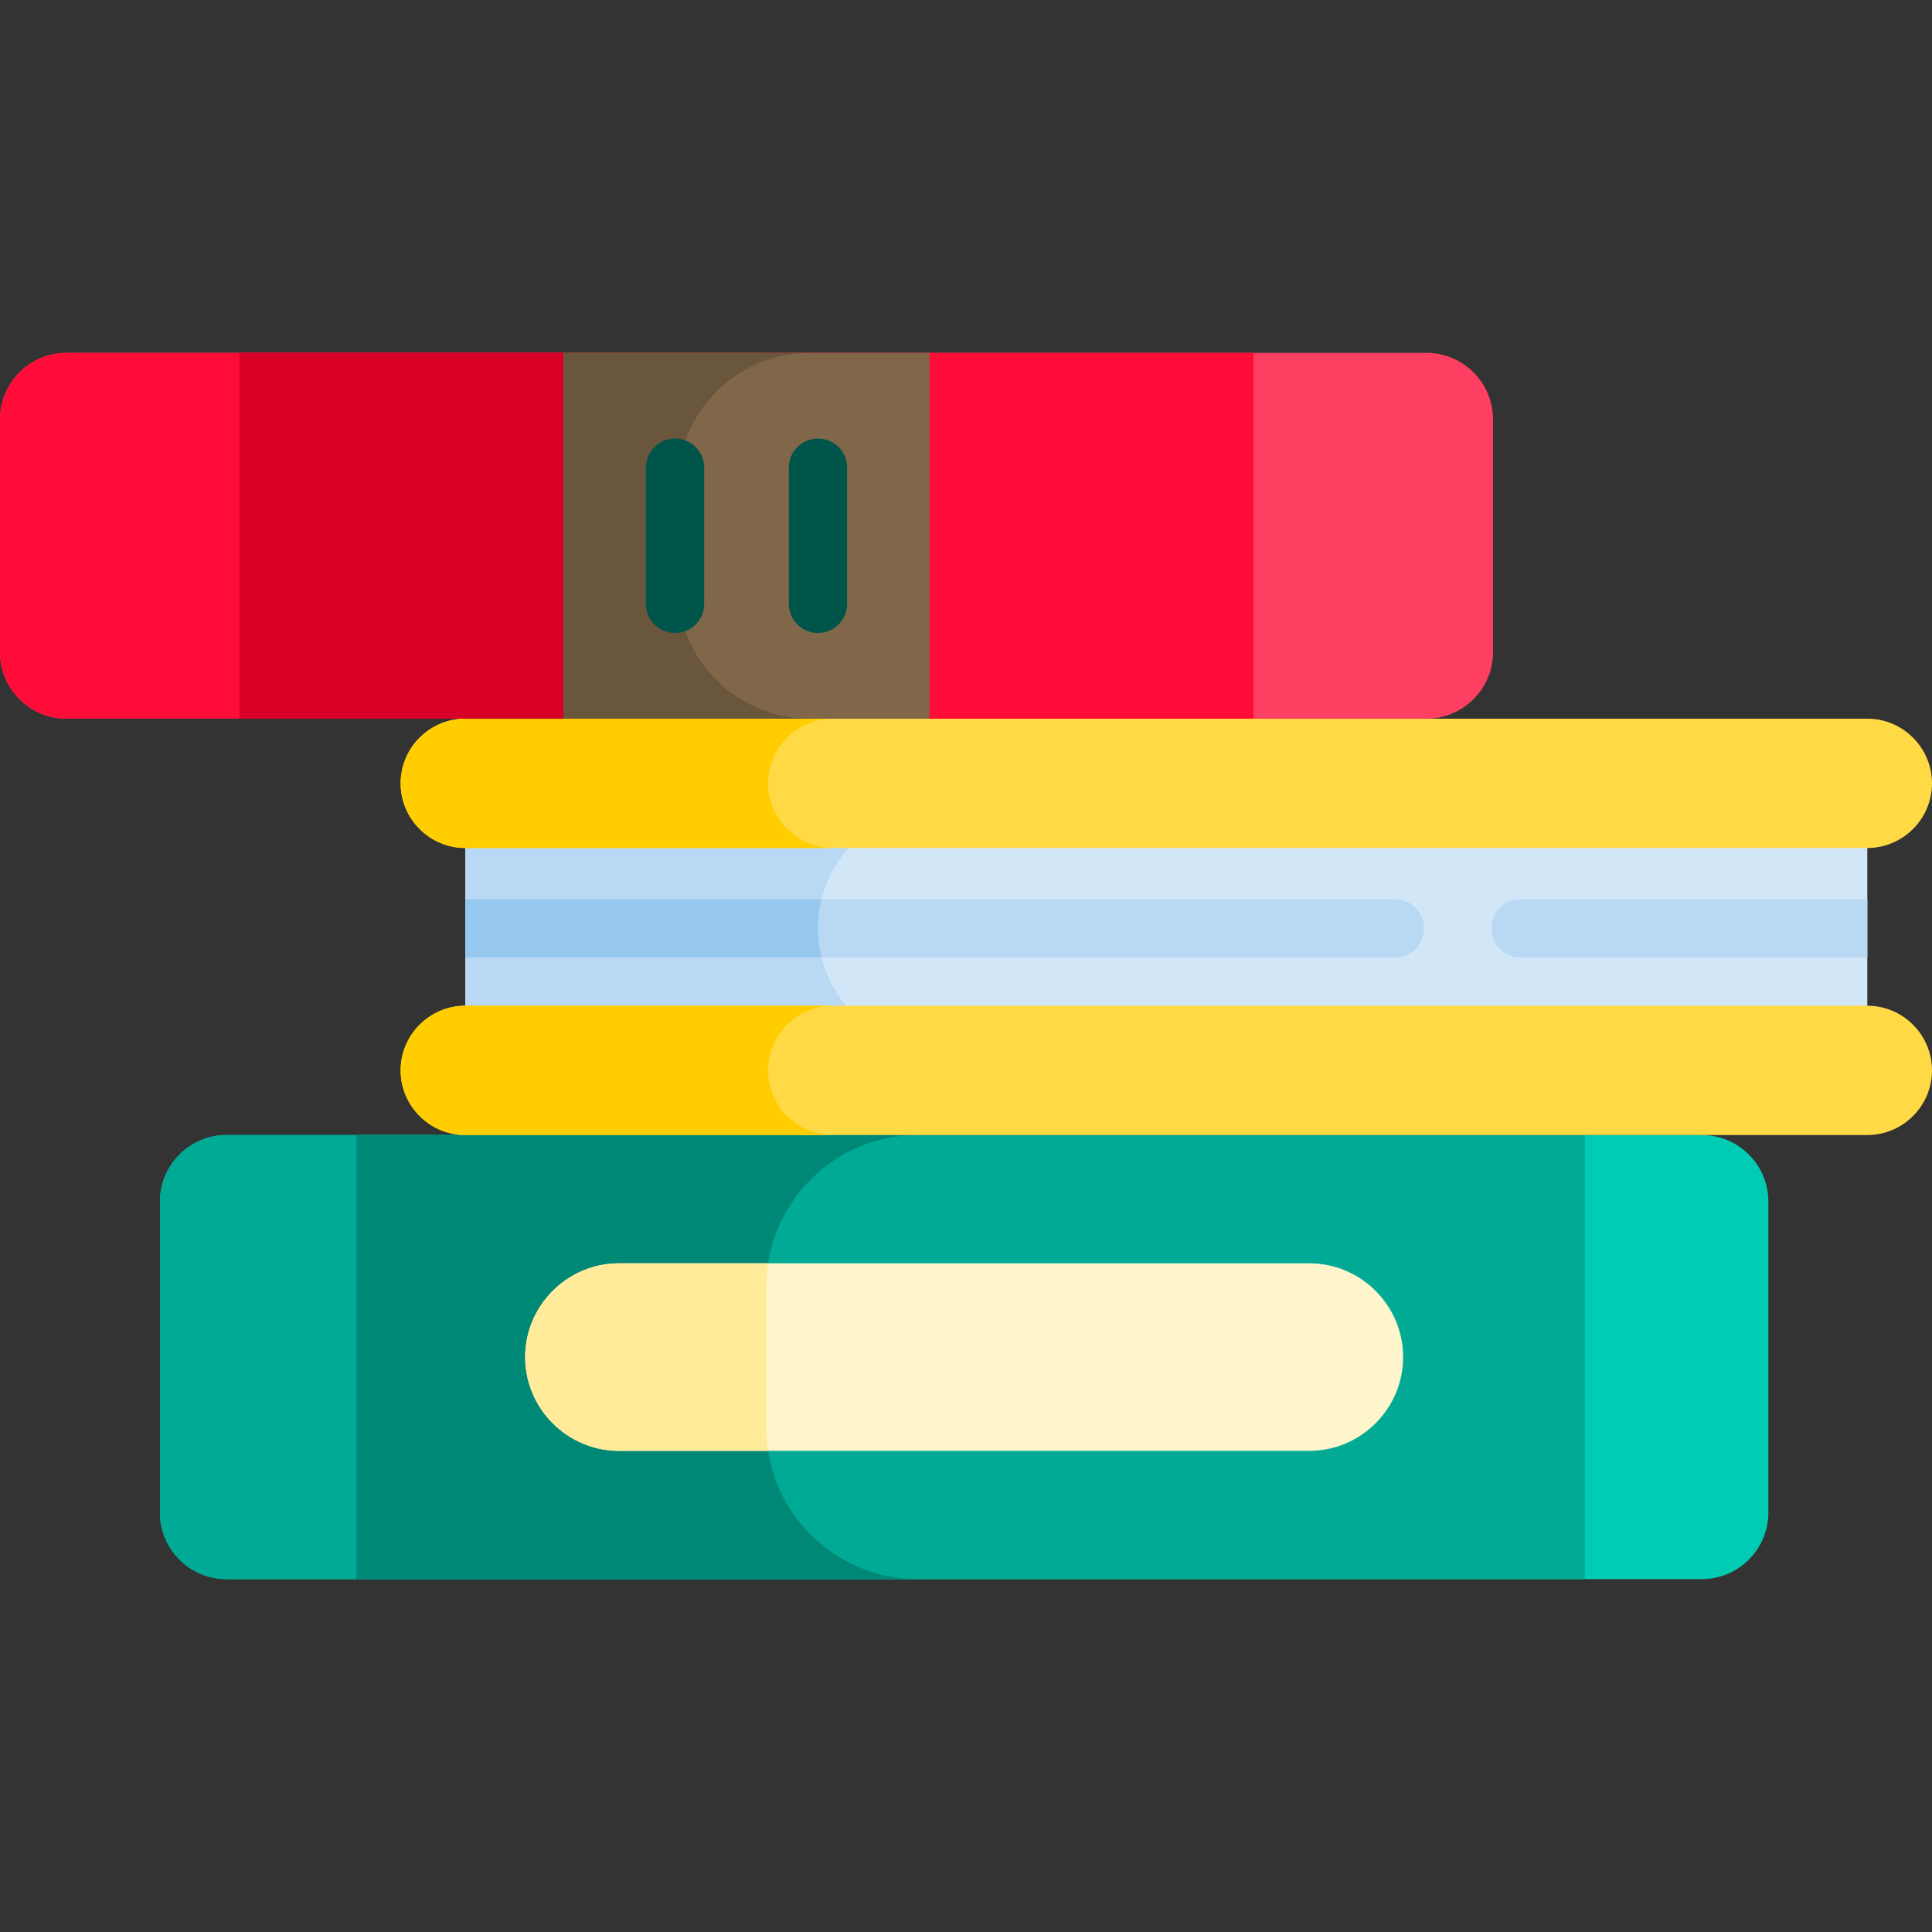
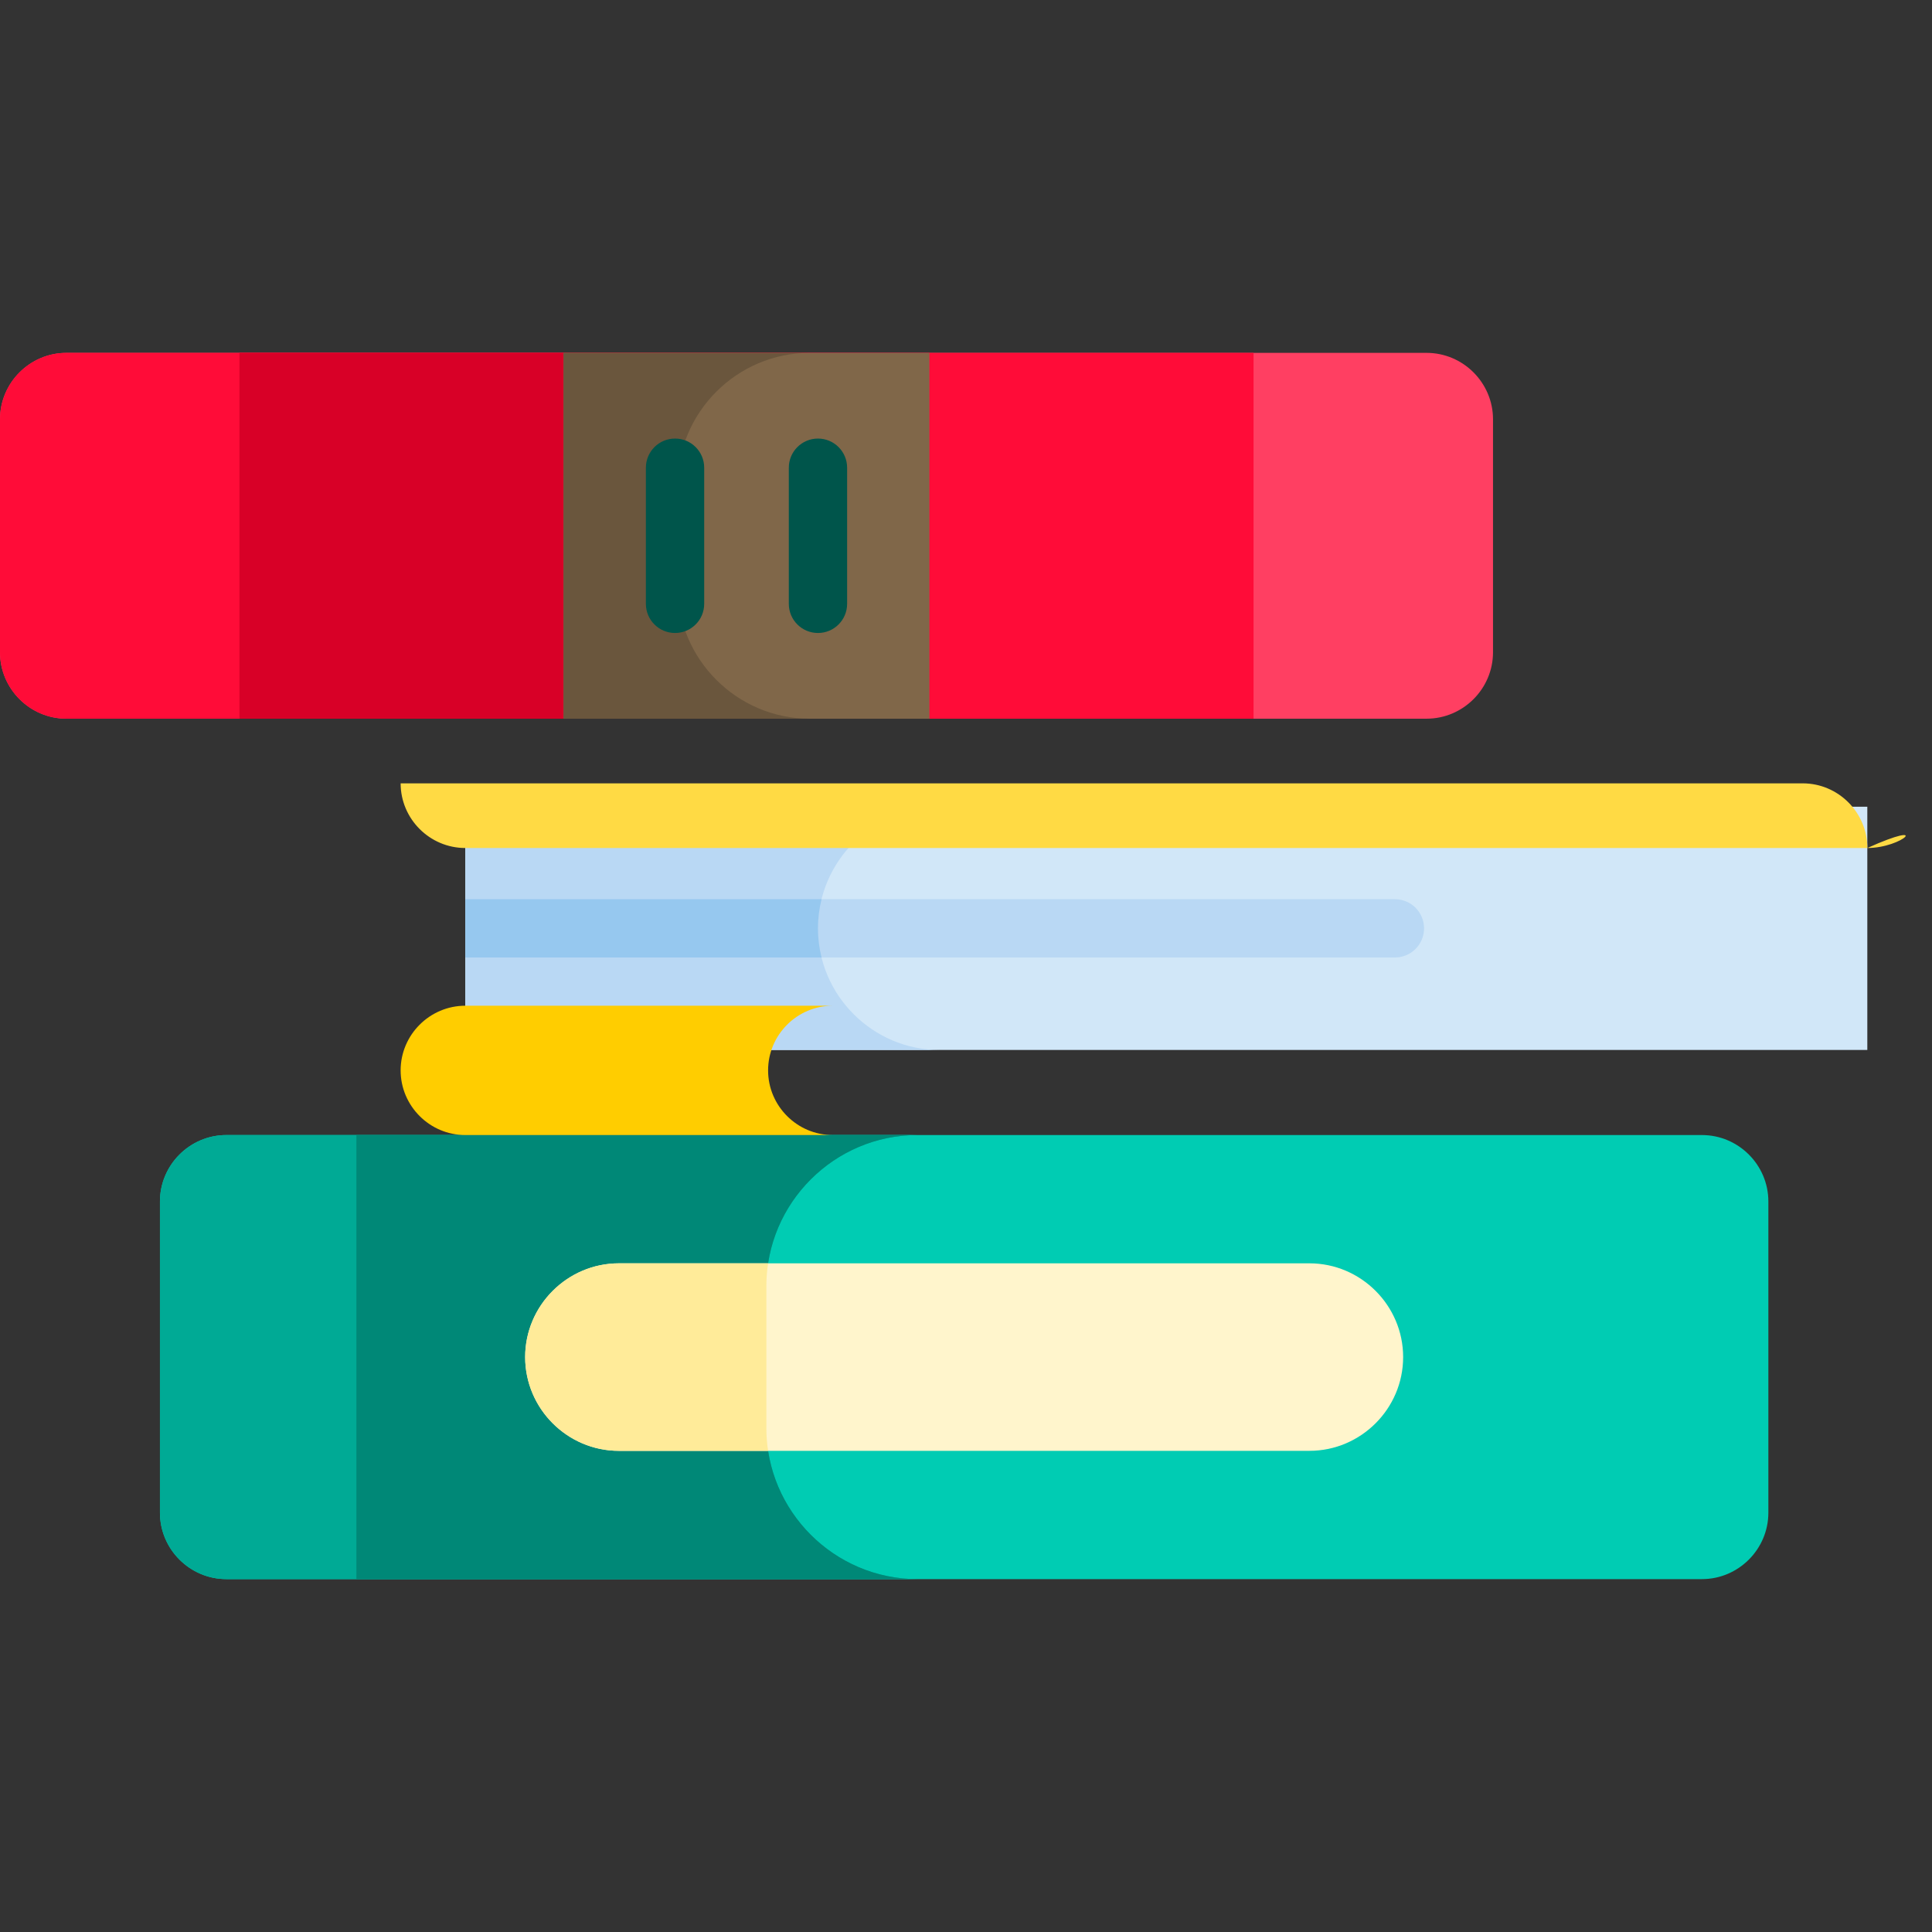
<svg xmlns="http://www.w3.org/2000/svg" version="1.1" id="Capa_1" x="0px" y="0px" viewBox="0 0 512 512" style="enable-background:new 0 0 512 512;" xml:space="preserve">
  <rect x="0" y="0" width="512" height="512" fill="#333333" stroke="none" />
  <path style="fill:#00CCB3;" d="M451.028,418.483H59.993c-9.684,0-17.606-7.922-17.606-17.606v-82.472  c0-9.684,7.922-17.606,17.606-17.606h391.036c9.684,0,17.606,7.922,17.606,17.606v82.472  C468.633,410.56,460.711,418.483,451.028,418.483z" />
  <g>
    <path style="fill:#00AA95;" d="M203.095,378.454v-37.628c0-22.015,18.013-40.028,40.028-40.028H59.993   c-9.684,0-17.606,7.922-17.606,17.606v82.472c0,9.684,7.922,17.606,17.606,17.606h183.13   C221.108,418.483,203.095,400.47,203.095,378.454z" />
-     <rect x="94.447" y="300.8" style="fill:#00AA95;" width="325.568" height="117.688" />
  </g>
  <path style="fill:#008877;" d="M203.095,378.454v-37.628c0-22.015,18.013-40.028,40.028-40.028H94.448v117.684h148.675  C221.108,418.483,203.095,400.47,203.095,378.454z" />
  <path style="fill:#FFF5CC;" d="M347.001,384.486H164.018c-13.665,0-24.846-11.181-24.846-24.846l0,0  c0-13.665,11.181-24.846,24.846-24.846h182.983c13.665,0,24.846,11.181,24.846,24.846l0,0  C371.847,373.305,360.666,384.486,347.001,384.486z" />
  <path style="fill:#FFEB99;" d="M203.095,340.827c0-2.049,0.158-4.063,0.458-6.032h-39.534c-13.665,0-24.846,11.181-24.846,24.846  l0,0c0,13.665,11.181,24.846,24.846,24.846h39.534c-0.301-1.969-0.458-3.983-0.458-6.032L203.095,340.827L203.095,340.827z" />
  <rect x="123.302" y="213.791" style="fill:#D1E7F8;" width="371.555" height="64.458" />
  <g>
    <path style="fill:#B9D8F4;" d="M216.77,246.021L216.77,246.021c0-17.727,14.504-32.231,32.231-32.231H123.308v64.463h125.693   C231.274,278.252,216.77,263.749,216.77,246.021z" />
    <path style="fill:#B9D8F4;" d="M369.663,238.295H123.308v15.453h246.356c4.267,0,7.726-3.459,7.726-7.726   S373.931,238.295,369.663,238.295z" />
  </g>
  <path style="fill:#96C8EF;" d="M216.77,246.021L216.77,246.021c0-2.662,0.333-5.249,0.949-7.726h-94.411v15.453h94.411  C217.102,251.269,216.77,248.683,216.77,246.021z" />
-   <path style="fill:#B9D8F4;" d="M494.865,238.295h-91.893c-4.267,0-7.726,3.459-7.726,7.726s3.459,7.726,7.726,7.726h91.893V238.295z  " />
-   <path style="fill:#FFDA44;" d="M494.865,224.73H123.308c-9.424,0-17.135-7.711-17.135-17.135l0,0  c0-9.424,7.711-17.135,17.135-17.135h371.557c9.424,0,17.135,7.711,17.135,17.135l0,0C512,217.02,504.289,224.73,494.865,224.73z" />
-   <path style="fill:#FFCD00;" d="M203.552,207.595L203.552,207.595c0-9.424,7.711-17.135,17.135-17.135h-97.38  c-9.424,0-17.135,7.711-17.135,17.135l0,0c0,9.424,7.711,17.135,17.135,17.135h97.38C211.263,224.73,203.552,217.02,203.552,207.595  z" />
-   <path style="fill:#FFDA44;" d="M494.865,300.798H123.308c-9.424,0-17.135-7.711-17.135-17.135l0,0  c0-9.424,7.711-17.135,17.135-17.135h371.557c9.424,0,17.135,7.711,17.135,17.135l0,0C512,293.087,504.289,300.798,494.865,300.798z  " />
+   <path style="fill:#FFDA44;" d="M494.865,224.73H123.308c-9.424,0-17.135-7.711-17.135-17.135l0,0  h371.557c9.424,0,17.135,7.711,17.135,17.135l0,0C512,217.02,504.289,224.73,494.865,224.73z" />
  <path style="fill:#FFCD00;" d="M203.552,283.663L203.552,283.663c0-9.424,7.711-17.135,17.135-17.135h-97.38  c-9.424,0-17.135,7.711-17.135,17.135l0,0c0,9.424,7.711,17.135,17.135,17.135h97.38  C211.263,300.798,203.552,293.087,203.552,283.663z" />
  <path style="fill:#FF3F62;" d="M378.057,190.46H17.606C7.922,190.46,0,182.537,0,172.855v-61.736  c0-9.683,7.922-17.606,17.606-17.606h360.451c9.684,0,17.606,7.922,17.606,17.606v61.736  C395.663,182.537,387.741,190.46,378.057,190.46z" />
  <g>
    <path style="fill:#FF0C38;" d="M179.559,155.457v-26.941c0-19.252,15.751-35.003,35.003-35.003H17.606   C7.922,93.512,0,101.435,0,111.118v61.736c0,9.684,7.922,17.606,17.606,17.606h196.956   C195.31,190.46,179.559,174.709,179.559,155.457z" />
    <rect x="63.459" y="93.517" style="fill:#FF0C38;" width="268.743" height="96.95" />
  </g>
  <path style="fill:#D80027;" d="M179.559,155.457v-26.941c0-19.252,15.751-35.003,35.003-35.003H63.457v96.947h151.104  C195.31,190.46,179.559,174.709,179.559,155.457z" />
  <rect x="149.356" y="93.517" style="fill:#806749;" width="96.95" height="96.95" />
  <path style="fill:#6A563D;" d="M179.559,155.457v-26.941c0-19.252,15.751-35.003,35.003-35.003h-65.204v96.947h65.204  C195.31,190.46,179.559,174.709,179.559,155.457z" />
  <g>
    <path style="fill:#00554B;" d="M216.77,167.749c-4.267,0-7.726-3.459-7.726-7.726v-36.074c0-4.267,3.459-7.726,7.726-7.726   c4.267,0,7.726,3.459,7.726,7.726v36.074C224.496,164.29,221.038,167.749,216.77,167.749z" />
    <path style="fill:#00554B;" d="M178.893,167.749c-4.267,0-7.726-3.459-7.726-7.726v-36.074c0-4.267,3.459-7.726,7.726-7.726   s7.726,3.459,7.726,7.726v36.074C186.619,164.29,183.16,167.749,178.893,167.749z" />
  </g>
  <g>
</g>
  <g>
</g>
  <g>
</g>
  <g>
</g>
  <g>
</g>
  <g>
</g>
  <g>
</g>
  <g>
</g>
  <g>
</g>
  <g>
</g>
  <g>
</g>
  <g>
</g>
  <g>
</g>
  <g>
</g>
  <g>
</g>
</svg>